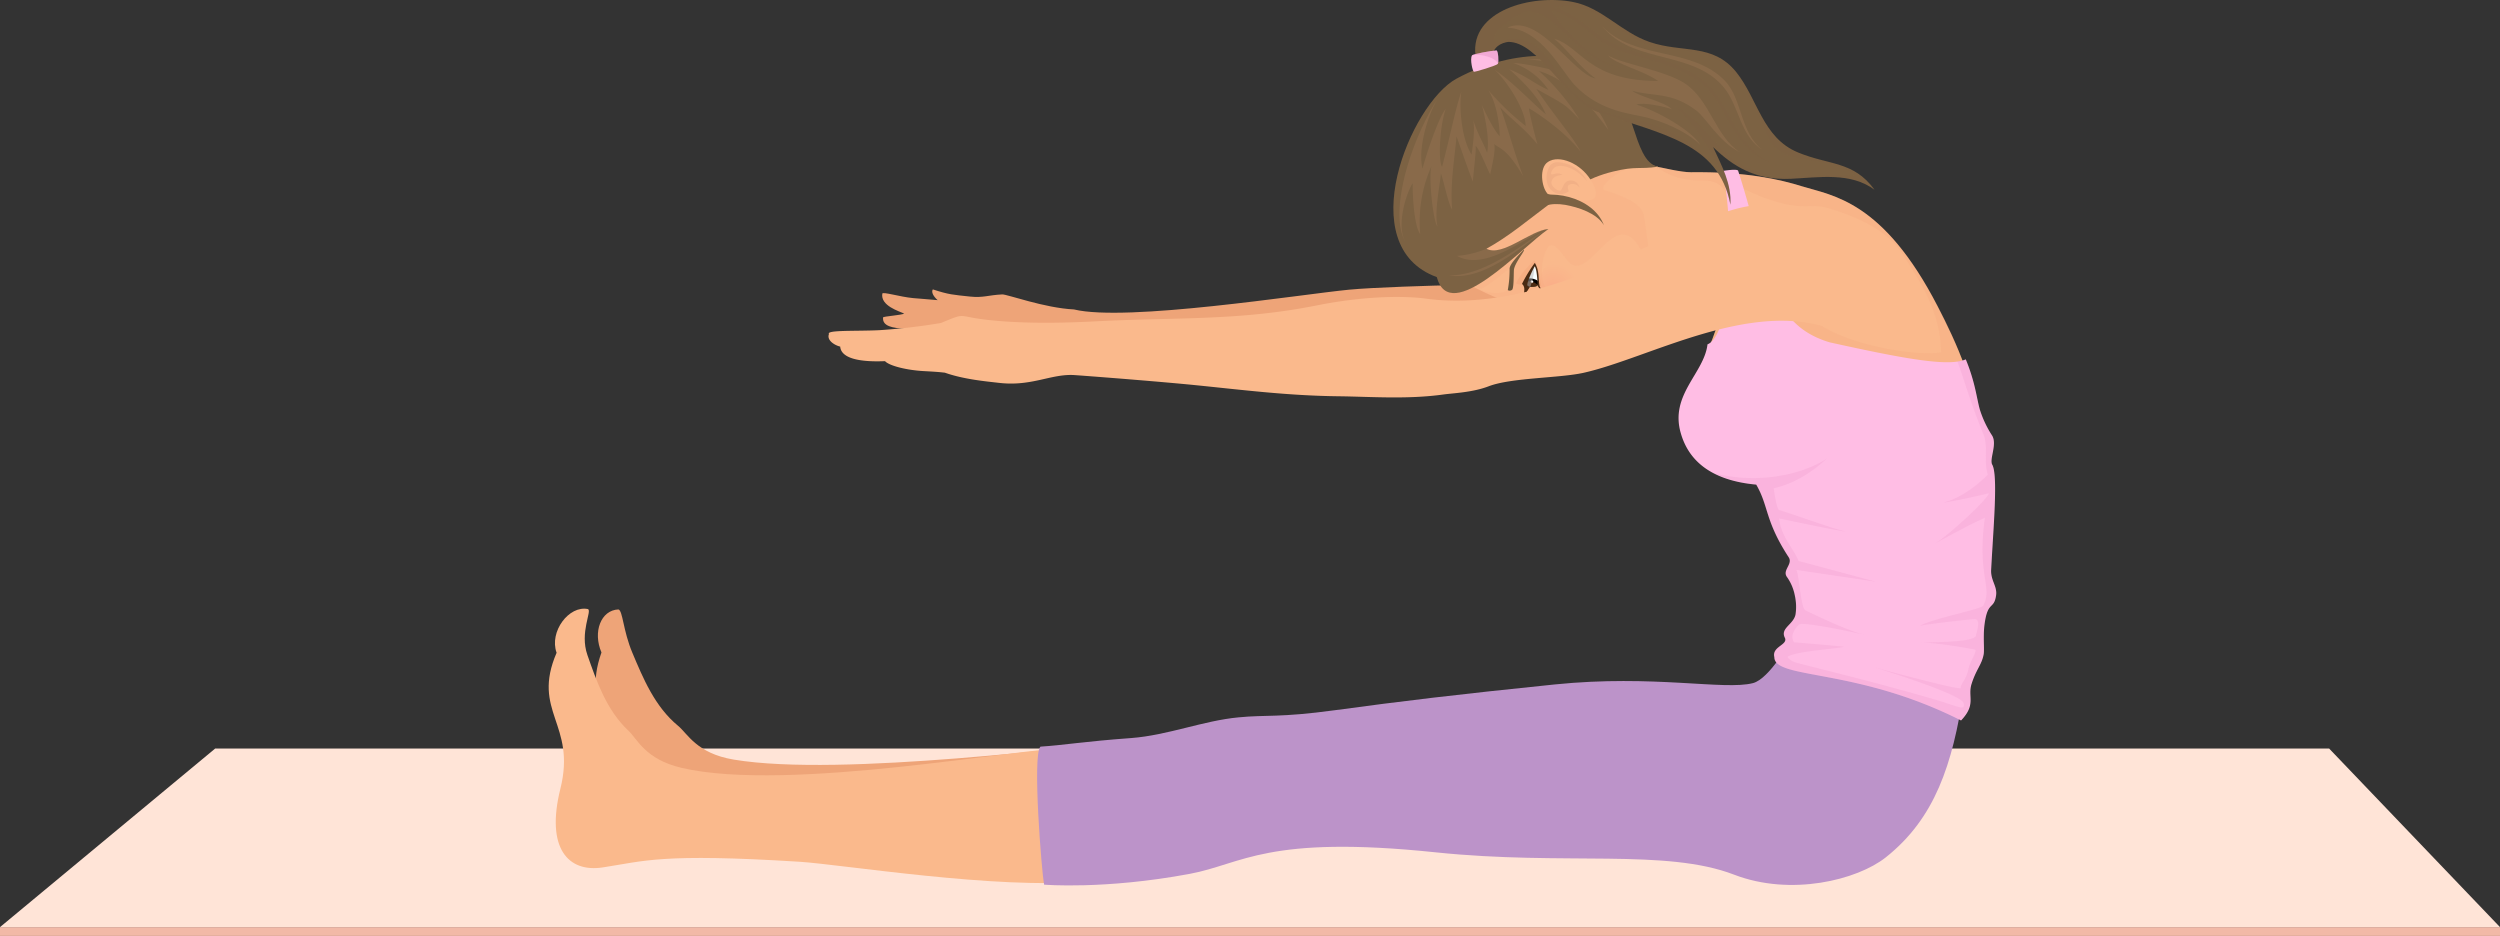
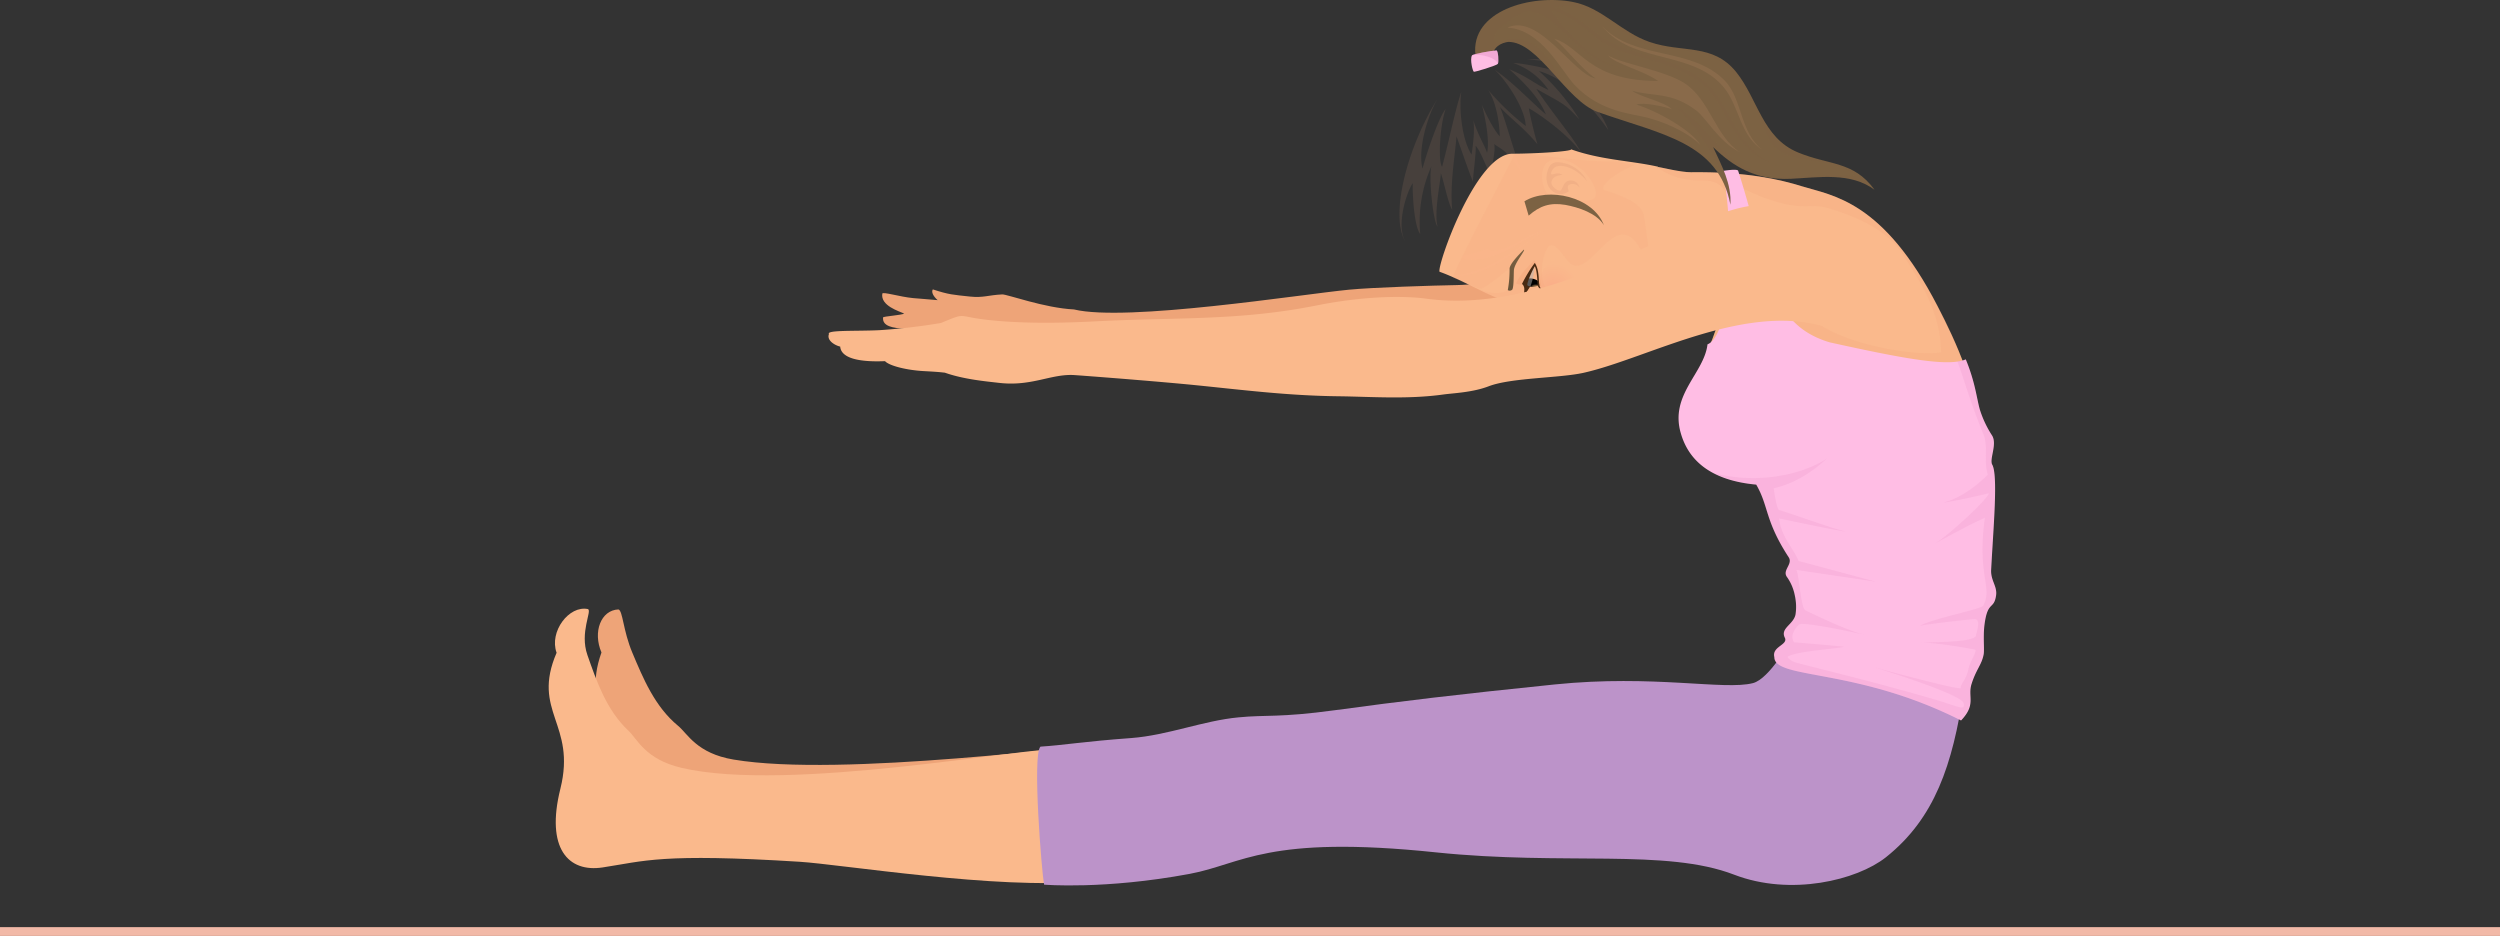
<svg xmlns="http://www.w3.org/2000/svg" viewBox="0 0 697 260.95">
  <rect x="0" y="0" width="697" height="260.95" fill="#333333" stroke="none" />
  <defs>
    <radialGradient id="radial-gradient" cx="679.41" cy="1030.89" r="8.04" gradientTransform="translate(-212.65 -917.42) rotate(0.01) scale(0.97)" gradientUnits="userSpaceOnUse">
      <stop offset="0" stop-color="#f99a81" />
      <stop offset="0.26" stop-color="#f9a485" />
      <stop offset="0.9" stop-color="#fab98c" />
    </radialGradient>
    <linearGradient id="linear-gradient" x1="1087.57" y1="1067.89" x2="1089.56" y2="1072.28" gradientTransform="translate(-856.85 876.18) rotate(-75.26)" gradientUnits="userSpaceOnUse">
      <stop offset="0" stop-color="#f28c81" />
      <stop offset="1" stop-color="#dd7168" />
    </linearGradient>
    <radialGradient id="radial-gradient-2" cx="1478.74" cy="-2853.6" r="2.05" gradientTransform="matrix(0.2, -0.55, 1.14, 0.4, 3397.9, 2042.4)" gradientUnits="userSpaceOnUse">
      <stop offset="0.45" stop-color="#a67c52" />
      <stop offset="0.53" stop-color="#a27950" />
      <stop offset="0.62" stop-color="#956f49" />
      <stop offset="0.71" stop-color="#7f5f3f" />
      <stop offset="0.8" stop-color="#614930" />
      <stop offset="0.89" stop-color="#3a2c1d" />
      <stop offset="0.98" stop-color="#0c0906" />
      <stop offset="1" />
    </radialGradient>
    <linearGradient id="linear-gradient-2" x1="683.15" y1="994.96" x2="695.32" y2="994.96" gradientTransform="translate(-711.16 475.35) rotate(-74.25)" gradientUnits="userSpaceOnUse">
      <stop offset="0" stop-color="#675339" />
      <stop offset="1" stop-color="#7c6243" />
    </linearGradient>
  </defs>
  <title>vision</title>
  <g style="isolation: isolate">
    <g id="Layer_1" data-name="Layer 1">
      <g id="top_right" data-name="top right">
        <g id="mat">
          <rect id="rim" y="258.48" width="697" height="2.46" fill="#f2b9a7" />
-           <polygon id="mat-2" data-name="mat" points="697 258.48 0 258.48 59.99 208.69 649.36 208.69 697 258.48" fill="#ffe4d7" />
        </g>
        <g id="girl">
          <path id="rear_arm" data-name="rear arm" d="M511,62.07c-26.89-2.61-17.82-1.84-38.93,8.26-14.51,6.94-37.72,15.88-54.53,16.2-6.8.13-23.38,0.64-30.07,1.29-13.26,1.29-62.08,9.05-76.62,5.5-8.21-.39-18.63-4.25-20-4.19-4,.2-5.29,1-9,0.6-4.68-.51-5.83-0.51-10.35-2-0.48.75,0.12,1.9,1.34,3-2.22-.22-5-0.4-6.8-0.57-3.69-.34-8.52-1.86-8.62-1.25-0.55,3.37,4.69,4.92,6.09,5.55-0.57.46-5.85,0.77-5.88,1.09-0.49,4.87,11.36,2.23,18.91,4.09-1.22,1.45.91,3.86,3.23,4.5,3.09,0.85,8.24.57,11.18,2,4.37,2.11,12.16,4.71,18.86,2.57,11.31-3.62,31.8-1.58,33.06-1.45,13.46,1.34,26.11,3,40.62,3.16,9.08,0.13,19.18.89,29.11-.5,2.76-.38,8.12-0.56,12.62-2.29,6.29-2.41,19.75-2.25,26.43-3.75,18.24-4.08,43.55-17.41,65.59-8.83C525.67,98.27,530.62,64,511,62.07Z" transform="translate(-11.43 -7.05)" fill="#eea478" />
          <g id="body">
            <path id="body-2" data-name="body" d="M484.23,80.68c7,1.78,8.43,7.84,7.09,13.12-3.77,14.92-11.66,23.51-11,31.55,0.8,9.26,12.46,16.65,21.58,15.95,0,0,1.83,6.45,7.5,15.95,4.76,8,6.66,22.79.7,32.51L556.71,201c17.75-59.46,5.37-88.31-5.06-108.53C536.44,63,522.42,61.63,513.85,59c-6.2-1.94-15.78-4.13-31-3.93-2.93,0-7.86-1.29-9.29-1.48C469.76,62.16,480.77,79.8,484.23,80.68Z" transform="translate(-11.43 -7.05)" fill="#fab98c" />
            <path id="shadow" d="M494.44,64.86s1.06-3.28-1.74-7.52c0,0,6.79,3.46,10.51,4.82,11.09,4.05,12.73,1.35,18,2.94,3.89,1.18,15.3,4.71,20.2,12.17,5.6,8.52,11,16.79,11.19,28-6.76,1.2-25.55-1.95-33.83-7.79-7.92-5.59-18.13-1.67-27.57-3.15a74.4,74.4,0,0,1-3.68,10.54,67.25,67.25,0,0,1,7,.34,118.29,118.29,0,0,1,13.63,3.11,191,191,0,0,0,24.07,5.21,125.48,125.48,0,0,0,28.77.86,132,132,0,0,0-9.27-21.87C536.44,63,522.42,61.63,513.85,59c-6.2-1.94-15.78-4.13-31-3.93-2.93,0-7.86-1.29-9.29-1.48,0,0.08,3.39,3.4,10.82,3.78C487.78,57.51,492,56.47,494.44,64.86Z" transform="translate(-11.43 -7.05)" fill="#f4a479" opacity="0.2" style="mix-blend-mode: multiply" />
          </g>
          <g id="legs">
            <path id="rear_leg" data-name="rear leg" d="M195.61,244.76c11.51-2.5,14.81-3.47,50.09.63,12.66,1.47,60.24,9.56,83.17,5.67l-3.15-36.86c-10.88.24-79.61,9.69-109.77,4.62-10.31-1.73-12.8-7.22-15.47-9.41-6.51-5.35-9.79-13.35-12.74-20.35-2.61-6.19-2.65-11.7-3.88-12.1-4.91.19-7.21,6.27-4.74,12-6,16.86,6.81,19.39,3.44,37.75C179.46,243.64,186.16,246.81,195.61,244.76Z" transform="translate(-11.43 -7.05)" fill="#eea478" />
            <g id="front_leg" data-name="front leg">
              <path id="leg" d="M179.44,248.89c11.64-1.77,16.28-4,54.93-1.58,11.21,0.69,56.06,7.88,79.19,5.43l-5.14-37c-10.87-.45-77.13,12.35-106.92,5.4-10.19-2.37-12.33-8-14.85-10.36-6.16-5.75-8.93-13.93-11.45-21.11-2.22-6.34,1.36-12.34.15-12.81-5.28-1.11-10.86,6.31-8.74,12.18-7.09,16.45,5.58,19.77,1.06,37.89C163.51,243.61,169.88,250.35,179.44,248.89Z" transform="translate(-11.43 -7.05)" fill="#fab98c" />
              <path id="leggings" d="M558.91,199.73l-48.34-13.9s-5.86,10.49-10.41,11.67c-8,2.08-27.7-2.44-55.24.37-27.29,2.79-42.84,4.67-61.28,7.18-15.62,2.13-19.1,1.23-26.91,2-9.79.91-19.73,5-29.93,5.77-13,.94-19,2-25.28,2.39-2.35,2.12.36,35.22,1,38.48,0,0,16.81,1.43,40.57-3,14.77-2.75,21.47-10.95,68.7-6,35.92,3.72,64.06-1.11,83.12,6.22,15.8,6.08,34.25,1.52,42.28-4.83C550.89,235.2,555.82,220.25,558.91,199.73Z" transform="translate(-11.43 -7.05)" fill="#bc93c9" />
            </g>
          </g>
          <g id="top">
            <path id="top-2" data-name="top" d="M506.12,190.26c-0.76-3,3.94-3.38,2.92-5.43-1.34-2.68,2.5-3.67,3-6.54a14.55,14.55,0,0,0-.19-5.13,13.25,13.25,0,0,0-2.19-5.22c-1.44-1.9,1.71-3.6.47-5.51-6.69-10.27-5.53-14.21-9.06-20.27-13-1.19-18.9-7-21-14.22-3.23-10.83,6.47-16.77,7.41-24.89,6.22-2.39,7.84-28.72,4.32-48.35,0,0,4.15-.71,4.24,0,8.59,26.7,8,42.55,25.52,47.8,21.38,4.72,33.19,6.82,37.93,4.74,2.67,6.52,3,10.72,3.92,14a29.32,29.32,0,0,0,3.45,7.29c1.42,2.41-.84,6.55,0,8.06,1.68,2.88.3,17.78-.3,29.34-0.15,3,1.74,4.56,1.38,7.1-0.6,4.16-2.35,1.36-3.23,8.17-0.42,3.25,0,6.75-.22,8.21-0.54,3-2.07,4.15-3.39,8.33-1.14,3.61,1.38,5.67-2.93,10.18C528.93,193.12,506.12,196.54,506.12,190.26Z" transform="translate(-11.43 -7.05)" fill="#ffbde4" />
            <path id="shadow-2" data-name="shadow" d="M564.45,189.35c0.27-1.46-.21-5,0.22-8.21,0.88-6.82,2.63-4,3.23-8.17,0.36-2.54-1.53-4.08-1.38-7.1,0.59-11.56,2-26.46.3-29.34-0.89-1.51,1.37-5.65,0-8.06a29.32,29.32,0,0,1-3.45-7.29c-0.95-3.27-1.25-7.47-3.92-14a9.07,9.07,0,0,1-2.3.61c1.66,4.44,3.59,11.42,7.25,20.33,1.44,3.49,0,7.59,1.25,11.23,0,0-5.77,6.2-12.56,7.86,3.37-.4,12.84-2.62,12.84-2.62-0.65,2-11.88,12.29-15.26,14.13,9-4.88,10-5.38,14.15-7.32-2.28,16.22,2.29,19.33-.48,24.54-0.48.91-14.39,3.67-17.68,5.59,2.36-.5,13.75-1.82,15.25-1.86,1.9-.05.67,3.31,0.42,4.57-0.38,1.92-11.61,1.78-15.24,2,4.44-.11,15,1.92,15,1.92,0.63,0.39-1.52,3.59-1.82,5.23-0.56,3.1-2.22,4.18-2.2,5.48,0,0.8-23.79-5.68-23.79-5.68s23.95,7.32,24.6,9.9c0.58,2.28-1.53.91-7.14-.75-17.59-5.21-35.54-9.41-39.71-10.6-1.36-.39-2.45-1.45-2.08-1.66,2.64-1.52,12.44-2,15.67-2.7-3.09-.39-14-1.25-14-1.25-1.61-2.34,1.46-5,1.46-5,0.81-.72,13.63,1.8,18.25,2.94-5.58-1.38-16.59-6.89-16.59-6.89-1.28-.79-1.7-9.95-2.49-11.23l22.27,3.3-21.64-5.8c-1.61-3.8-5-7-5.41-11.85,0,0,16.92,3.59,18.69,3.67-2.89-.49-17-5.66-18.69-6-0.73-.14-1.54-6.08-1.54-6.08,6.57-1.49,11.36-5.15,14.93-8.36-6.91,4.57-19.3,7.31-31.57,4.14A31.81,31.81,0,0,0,501,142.16c3.53,6.06,2.37,10,9.06,20.27,1.25,1.91-1.91,3.6-.47,5.51a13.25,13.25,0,0,1,2.19,5.22,14.55,14.55,0,0,1,.19,5.13c-0.47,2.87-4.3,3.86-3,6.54,1,2.05-3.68,2.39-2.92,5.43,0,6.27,22.81,2.85,52,17.6,4.31-4.51,1.79-6.57,2.93-10.18C562.38,193.49,563.91,192.36,564.45,189.35Z" transform="translate(-11.43 -7.05)" fill="#d36cac" opacity="0.11" style="mix-blend-mode: multiply" />
          </g>
          <g id="head">
            <g id="face">
              <path id="head-2" data-name="head" d="M473.69,53.53c-7.41-1.69-15.9-1.85-24.23-4.85,0.23,0.57-9.48,1.2-16.42,1.23-10.18.06-21.1,31.49-20.26,32.91,1.78,0.62,3.71,1.49,5.36,2.23,2.51,1.13,9.06,4.68,11.77,5.4s4.9-1,7.1-.14c1.94,0.78,2.85,1.6,4.72,4a26.74,26.74,0,0,1,3.51,5.37c0.26,0.54,1.8.81,3.13-.7,0.81-.92,1.3-1.46,1.7-2,2.27-.46,3.26,2,3.66,2,2.64,0.47,3.29-1,3.89-1.64,0.64,1.1,2.82,2.79,4.65-.17a3.58,3.58,0,0,1,2.22-.9c1.87-.16,3.53,1.51,5.75.83,3.37-1,2.5-5.68,2.41-8.66,0-.76-0.31-3.1-0.67-5.8,3.18-1.71,9.16-2,11.18-1.42C482.41,77.64,470.92,63.51,473.69,53.53Z" transform="translate(-11.43 -7.05)" fill="#fab98c" />
              <ellipse id="cheek" cx="448.52" cy="86.26" rx="7.69" ry="7.96" transform="translate(232.39 487.51) rotate(-74.26)" opacity="0.4" fill="url(#radial-gradient)" />
              <path id="shadow-3" data-name="shadow" d="M461.44,52c-10.74.24-20.3-2.09-27.87-2,0.37,0.14-16,30.51-17.09,34.41l1.65,0.73,1.21,0.58c0.22,0.1,4.56,2,5.08,1.81,2.19-.91,6.53-4.53,8.34-6.21a27.08,27.08,0,0,1,.11,4.94c-0.17,2.38-4.37,3.09-7.62,1.95-1.05-.38-2.48-1-3.56-1.32a59.91,59.91,0,0,0,8.2,3.66c2,0.52,3.68-.27,5.32-0.39-1.26-.67,3.9-2.44,4.85-3a4.91,4.91,0,0,0,4.07,1.19c-3.43-.51-3.54-8.2-1.28-12.12,1.91-2.77,4.49,2.68,6.36,4.23,5.8,4.82,13-17.56,20-3,2.41,5,5,17.44.79,19.86l0.22-.05c3.37-1,2.5-5.68,2.41-8.66-0.05-1.86-1.67-12.94-2.07-16-0.27-2.05-.49-3.66-0.76-5.15-0.4-2.21-1.5-4.39-11.15-7.49-0.93-.3.4-3.45,8.61-6.93C465.83,52.74,461.83,52,461.44,52Z" transform="translate(-11.43 -7.05)" fill="#f4a479" opacity="0.15" style="mix-blend-mode: multiply" />
              <g id="nose">
                <path d="M450.07,97c2.27-.46,3.26,2,3.66,2l0.4,0.05c0.31-1.1-1.09-2.18-1.63-2.79-1.58-1.79-4.58-4-4.49-.59a3.87,3.87,0,0,1-2.91,3.73l0.13,0.24c0.26,0.54,1.8.81,3.13-.7C449.18,98,449.67,97.5,450.07,97Z" transform="translate(-11.43 -7.05)" fill="#f4a479" opacity="0.25" style="mix-blend-mode: multiply" />
-                 <path d="M448.07,98.29a5.18,5.18,0,0,0,1.13-1.18,1,1,0,0,0,.31-0.94C448.76,96.12,448.07,98.29,448.07,98.29Z" transform="translate(-11.43 -7.05)" fill="#9e6944" />
+                 <path d="M448.07,98.29C448.76,96.12,448.07,98.29,448.07,98.29Z" transform="translate(-11.43 -7.05)" fill="#9e6944" />
              </g>
              <g id="lips">
                <path d="M458.3,91.64c0.19,0.94,3.69,6.05,4,5.57a3.58,3.58,0,0,1,2.22-.9C464.58,96.3,459.87,91.73,458.3,91.64Z" transform="translate(-11.43 -7.05)" fill="#f4a479" opacity="0.25" style="mix-blend-mode: multiply" />
                <path d="M460.57,93.82c-0.93-1.49-2.32-2.54-2.34-2.12a2.78,2.78,0,0,1-.44,1.4c-0.91,1.78-4.29,5.1-4.06,5.92,2.64,0.47,3.29-1,3.89-1.64,0.64,1.1,2.82,2.79,4.65-.17C462.38,97,461.76,95.73,460.57,93.82Z" transform="translate(-11.43 -7.05)" fill="#f28c81" />
                <path d="M458.23,91.7c1.47,0.5,4,5.13,3.2,6.55a4.59,4.59,0,0,0,.85-1c0.1-.17-0.52-1.48-1.71-3.39C459.63,92.32,458.25,91.28,458.23,91.7Z" transform="translate(-11.43 -7.05)" fill="#f9757f" opacity="0.2" style="mix-blend-mode: multiply" />
                <path d="M458.23,91.7a2.78,2.78,0,0,1-.44,1.4c-0.91,1.78-4.29,5.1-4.06,5.92,2.64,0.47,3.29-1,3.89-1.64C459.54,93.69,458.25,91.28,458.23,91.7Z" transform="translate(-11.43 -7.05)" fill="url(#linear-gradient)" />
              </g>
              <g id="eye">
                <path id="lid" d="M439.27,79.62c-4.33,3.89-5.14,6.45-5.14,6.45a2.37,2.37,0,0,0,2.08.22,45.2,45.2,0,0,1,2.91-5.68c1.09,1.2,1.11,5.17,1.21,6.16a1.08,1.08,0,0,0,.81.11S440.59,82,439.27,79.62Z" transform="translate(-11.43 -7.05)" fill="#f4a479" opacity="0.4" style="mix-blend-mode: multiply" />
                <path d="M436.79,86l1.44,0.56a11.69,11.69,0,0,1-1.44,2.15C436.2,89.35,436.79,86,436.79,86Z" transform="translate(-11.43 -7.05)" fill="#492a12" />
                <g id="eye-2" data-name="eye">
-                   <path d="M438.85,81.3a12,12,0,0,0-.91,1.17c-0.67,1.71-1.37,3.68-1.4,3.69l0,0a3.25,3.25,0,0,0,4,.34,29.27,29.27,0,0,0-.9-5.64l-0.06,0A1.85,1.85,0,0,0,438.85,81.3Z" transform="translate(-11.43 -7.05)" fill="#f8fefe" />
                  <g>
                    <path d="M440.41,85.75c0-.8-3.4-1.75-3.6-0.45-0.15.52-.27,0.85-0.27,0.86l0,0a3.25,3.25,0,0,0,4,.34A3.3,3.3,0,0,0,440.41,85.75Z" transform="translate(-11.43 -7.05)" fill="url(#radial-gradient-2)" />
-                     <path d="M437,85.74a1.22,1.22,0,0,0-.43.42l0,0a3.39,3.39,0,0,0,3.18.73C440.76,86.17,437.78,85,437,85.74Z" transform="translate(-11.43 -7.05)" fill="#492a12" />
-                     <ellipse cx="438.52" cy="85.55" rx="0.33" ry="0.37" transform="translate(198.48 462.36) rotate(-70.26)" fill="#fff" />
                  </g>
                  <path d="M438.85,81.3a12,12,0,0,0-.91,1.17c-0.67,1.71-1.37,3.68-1.4,3.69l0,0a3.32,3.32,0,0,0,1.55.79,17.62,17.62,0,0,0,1.14-6A1.58,1.58,0,0,0,438.85,81.3Z" transform="translate(-11.43 -7.05)" fill="#b3b3b3" opacity="0.49" style="mix-blend-mode: multiply" />
                </g>
                <path d="M435.76,86.22c0.92,0.69.74,2.31,0.33,3.46,1.19-1.18,1.37-2.09,1.17-3-0.26-.71,1.61-4.77,2.08-5.4,0.75,1.5.68,4.88,0.83,5.48a2.66,2.66,0,0,0,1.77,1.41c-2-1-1.11-2.47-1.78-5.7a6.42,6.42,0,0,0-.82-2.13A37.71,37.71,0,0,0,435.76,86.22Z" transform="translate(-11.43 -7.05)" fill="#492a12" />
                <path id="eyebrow" d="M432.3,81.93a31.28,31.28,0,0,1-.5,6,1,1,0,0,0,1.3-.2c0.38-1,.33-3.43.4-5.28,0.09-2.07,3.43-5.77,2.76-5.8C435,77.95,432.4,80.54,432.3,81.93Z" transform="translate(-11.43 -7.05)" fill="url(#linear-gradient-2)" />
              </g>
            </g>
            <g id="hair">
-               <path id="hair-2" data-name="hair" d="M417.47,29C404.66,36,388.22,75.66,412,84.3c3.7,13.81,23.7-8.33,31.14-13.41-5,.36-12.87,7.89-17.29,5.51C438.4,69.48,447,58.31,461.15,54.88c6.53-1.59,7.12-.56,12.54-1.35-7.42-1.54-6-20-16.67-27.24C451,22.25,434.8,19.62,417.47,29Z" transform="translate(-11.43 -7.05)" fill="#7c6243" />
              <g id="reflections">
                <path d="M437.17,23.59c7.62,0.6,12.1,1.57,19.1,7.1-6-3.2-19.32-6-22.94-6.07a19.36,19.36,0,0,1,9.82,7.51c-4.18-1.82-5.71-3.68-10.94-5.77,4,3.57,8.28,7.82,10.21,12.58-3.71-3.08-9.08-8.91-14.27-12.43,3.38,3.14,8.52,10.91,8.65,15.67a71.66,71.66,0,0,1-10.42-10c2.15,3.41,3.1,8.88,3.18,12.89-1.29-1.42-2.95-4.27-5-8.78,0.54,1.81,2.35,9.54,1.46,13.38-0.53-1.84-2.57-5-3.83-9.11,0.43,2.72,0,6.12-.48,9.61-2.79-4.33-3.54-13.12-2.87-17.51-1.63,4.66-3.36,13.49-5.36,20.9-1.14-1.53-.66-11.38,1-16.11-2,2.31-5.68,13.47-6.44,16.64-1.32-4.87,1-14.06,4.19-19.51-8.43,13.4-13.7,33.15-8.67,40.36-3.27-4.62.15-14.57,1.74-16.83-0.1,2.58.33,12,2.09,14.19a38,38,0,0,1,3.2-19.08c-1,2.56.4,15.75,1.62,17-1-4.18.83-12.39,0.93-14.86,0.86,2.31,2.06,8.63,3.16,10.13-0.7-7.26.95-16.19,1.19-20.43,1.39,3.74,2.84,8.22,4.59,12.65,0-1.6,1-8.64.73-10,1.13,0.79,3.53,7.19,4.1,7.93,0.25-1.53,1.63-6.64,1.08-8.43,2,1.55,3.64,1.39,8.12,9-2.47-6.25-5.21-16.61-6.5-19.32,3.43,3.67,6.4,5.49,10.45,10.37-1.37-4.79-2.34-9.51-2.39-10,2.21,1.1,10.36,6.74,14.41,12.06-1.43-3.19-8.12-11.07-12.32-17.49,8.77,4.83,7.9,4.3,12,8.49a61.86,61.86,0,0,0-11.3-13.48c8.43,2.39,15.43,10.88,19.34,16.41-1.32-4-6.49-11.16-12.63-15.58,8.48,2.25,14.05,9,17,13.31C459.67,33.29,457,22.89,437.17,23.59Z" transform="translate(-11.43 -7.05)" fill="#fab98c" opacity="0.1" style="mix-blend-mode: screen" />
                <path d="M415.43,83.84c10.89,1.86,23.21-10.9,27.71-13C439.09,72.25,426.87,84,415.43,83.84Z" transform="translate(-11.43 -7.05)" fill="#fab98c" opacity="0.1" style="mix-blend-mode: screen" />
                <path d="M425.85,76.4a26.37,26.37,0,0,1-8.2,2c8.52,4.69,20.53-6.62,25.5-7.54C438.17,71.25,430.27,78.78,425.85,76.4Z" transform="translate(-11.43 -7.05)" fill="#fab98c" opacity="0.1" style="mix-blend-mode: screen" />
              </g>
              <g id="ear">
                <path d="M442.77,60.92c-0.44.43,12.22,3.79,13.4,1,0.48-1.14.1-2.55-1.36-4.87-2.81-4.45-8.63-6.92-11.79-4.87C440.5,53.81,441.22,59.09,442.77,60.92Z" transform="translate(-11.43 -7.05)" fill="#fab98c" />
                <path d="M445.85,52.29a2.7,2.7,0,0,0-2.18.79,6.31,6.31,0,0,0-1,4.4,4.27,4.27,0,0,0,2.7,3.49,3.56,3.56,0,0,0,3.43-.62s-0.67-1.42.13-1.79a2.27,2.27,0,0,1,2.86.81,2.45,2.45,0,0,0-2.36-2c-2.09,0-2.19,2-2.83,2.73-0.49.54-3.06-1.08-2.58-2.54s1.84-1.53,3-1.8a2.62,2.62,0,0,0-2-.27c-0.8.14-1.44,0.49-1-.63,1-2.5,4.22-1.42,5.72-.69a13.12,13.12,0,0,1,4.22,3.5A9.59,9.59,0,0,0,445.85,52.29Z" transform="translate(-11.43 -7.05)" fill="#d68e6e" opacity="0.2" style="mix-blend-mode: multiply" />
              </g>
              <path id="streak_above_ear" data-name="streak above ear" d="M436.44,63.17l1.18,4c3.11-2.75,6-3.71,10.23-3,3.66,0.67,8.72,2.3,10.74,5.65C455.63,61.89,443.06,59.08,436.44,63.17Z" transform="translate(-11.43 -7.05)" fill="#7c6243" />
              <g id="ponytail">
                <g id="ponytail-2" data-name="ponytail">
                  <path id="hair-3" data-name="hair" d="M512.61,49.51c-9.8-4.1-11.11-14.86-17.1-22.33-6.56-8.17-15-5.28-24.16-8.42-7.89-2.69-13.21-9.54-21.29-11.14-11.69-2.32-28.73,2.44-27.27,14.79,0.35,0.12,3-.09,4.54.78,0.38-3.18,2.62-4.15,4.54-4.46,8.49-.18,16.12,16.37,25,19.53,17.86,6.33,33.71,8.47,37,25.86,0.34-5.83-2.39-10.77-4.83-16.07,5.61,5.43,11.9,9.28,21.52,8.85,7.93-.36,16.86-1.93,23.5,3.07C528.18,51.87,521.34,53.17,512.61,49.51Z" transform="translate(-11.43 -7.05)" fill="#7c6243" />
                  <g id="reflections-2" data-name="reflections">
                    <path d="M510.63,56.91c7.93-.36,16.86-1.93,23.5,3.07-6-8.11-12.78-6.82-21.52-10.47-9.8-4.1-11.11-14.86-17.1-22.33-6.56-8.17-15-5.28-24.16-8.42-7.89-2.69-13.21-9.54-21.29-11.14-11.69-2.32-28.73,2.44-27.27,14.79,0.35,0.12,3-.09,4.54.78,0.38-3.18,2.62-4.15,4.54-4.46,8.49-.18,16.12,16.37,25,19.53,17.86,6.33,33.71,8.47,37,25.86,0.34-5.83-2.39-10.77-4.83-16.07C494.72,53.49,501,57.34,510.63,56.91Zm-18.57.33c-3.75-7-13.53-14.74-24.77-16.86-9.06-1.7-15.88-3.42-23.2-15.39-5.9-9.65-13-7.35-15.13-5.86a1.79,1.79,0,0,1-.82-2.24c0.63-1.65,6.36-5.93,8.38-6.46C444.34,8.4,451.27,25,464,26c-8.58-.92-18.5-13.32-20.07-16.07,4.7,1,8.45,4.54,13,8,5,3.77,10.72,4.62,16.55,6.44,6.57,2.09,13.36,5.18,16.9,11.3,3.89,6.5,6.77,14.45,16.68,17.62-11.05-4.48-12.3-14.24-17.92-21-4.37-5.26-11.39-8-17.88-9.77S460,19.3,454.82,15c-3.64-2.92-7.21-5.39-10.12-5.86,9.68-1.64,15.6,4.36,20.51,7.61a23.37,23.37,0,0,0,12.6,4c3.46,0.24,8.63,1.12,11.79,2.61,7.82,3.69,12.38,16.63,14.74,22,3.87,8.8,17.59,4.43,24.88,10.93-5.75-1.36-20.85.67-23.85-.08-3.24-.82-7.79-2.55-10.36-4.52-5.57-4.27-10.35-12.08-16.72-15.14C480.82,38.52,488.73,47.86,492.06,57.24Z" transform="translate(-11.43 -7.05)" fill="#7c6243" opacity="0.07" style="mix-blend-mode: multiply" />
                    <path d="M481.18,30.31c-5.46-3.62-18-5.54-21.47-7.84,2.11,2.46,10,4.23,14,7.16-19.54,0-21.42-9.58-28.93-11.76,3.25,2.59,7.44,8.3,11.52,11.06-6.1-1-15.75-18.25-24.59-14.19,9.44,0.53,15,12,18.72,16,7.19,7.63,16.15,8,20.43,9.14,6.43,1.73,11.91,4.8,14.62,7.55-2.34-3.8-11.23-9.13-17.82-11.22,2.06-.77,8,0.62,9.9,1.28-2.3-2.16-9.06-3.46-11.14-5.17,5.61,1.72,11,.17,18.06,5.63,2.59,2,6.26,8.67,12,11.54C489.66,45,488.19,35,481.18,30.31Z" transform="translate(-11.43 -7.05)" fill="#fab98c" opacity="0.1" style="mix-blend-mode: screen" />
                    <path d="M492.3,29.54C483,20,467.18,23.93,458.15,14.38c0,0.14.88,0.9,1,1.12,8.63,9.17,24.7,5.83,32.95,16,4.35,5.33,4.37,13.34,10.76,17.4C496.44,44,497.25,34.64,492.3,29.54Z" transform="translate(-11.43 -7.05)" fill="#fab98c" opacity="0.1" style="mix-blend-mode: screen" />
                  </g>
                </g>
                <g id="hair_clip" data-name="hair clip">
                  <path id="hair_clip-2" data-name="hair clip" d="M428.64,21.12c-1.44.05-6.63,1-6.83,1.38-0.62,1.13.23,4.5,0.52,4.54,0,0.23,6.4-1.73,6.7-2.18S429.14,21.11,428.64,21.12Z" transform="translate(-11.43 -7.05)" fill="#ffbde4" />
                  <path id="hair_clip-3" data-name="hair clip" d="M428.64,21.12c-1.44.05-6.63,1-6.83,1.38,2.53-.62,6.9.75,7.22,2.36C429.38,24.33,429.14,21.11,428.64,21.12Z" transform="translate(-11.43 -7.05)" fill="#d379b3" opacity="0.3" style="mix-blend-mode: multiply" />
                </g>
              </g>
            </g>
          </g>
          <path id="front_arm" data-name="front arm" d="M513.17,65c-13.5-2.21-18.4-.72-39.5,9.37-14.51,6.94-40.39,19.27-64.59,15.95-5.46-.75-16.41-0.94-30.48,1.87-21.89,4.38-39.49,3.27-61.72,4.45-9.93.53-21.52,0.68-31.21-.54-7.45-.93-4.85-1.92-11.9,1a170.17,170.17,0,0,1-17.1,2c-6.55.33-14.93-.1-14.13,1.09-0.69,1.79,1.69,3.16,3.14,3.49,0.33,4.32,9,4.2,12.49,4.06,1.19,1.29,6,2.52,10.93,2.78,4.49,0.24,4.66.33,5.75,0.43,5.29,1.88,11.65,2.44,15.09,2.84,9.21,1.08,14.62-2.63,21.18-2.16,8.35,0.6,24.63,1.91,33,2.74,13.47,1.34,26.12,3,40.62,3.16,9.08,0.12,19.18.89,29.12-.5,2.76-.38,8.12-0.56,12.62-2.29,6.29-2.41,19.75-2.26,26.43-3.75,18.23-4.08,46.42-20.49,69.06-12.22C530.39,101.78,532.62,68.13,513.17,65Z" transform="translate(-11.43 -7.05)" fill="#fab98c" />
        </g>
      </g>
    </g>
  </g>
</svg>